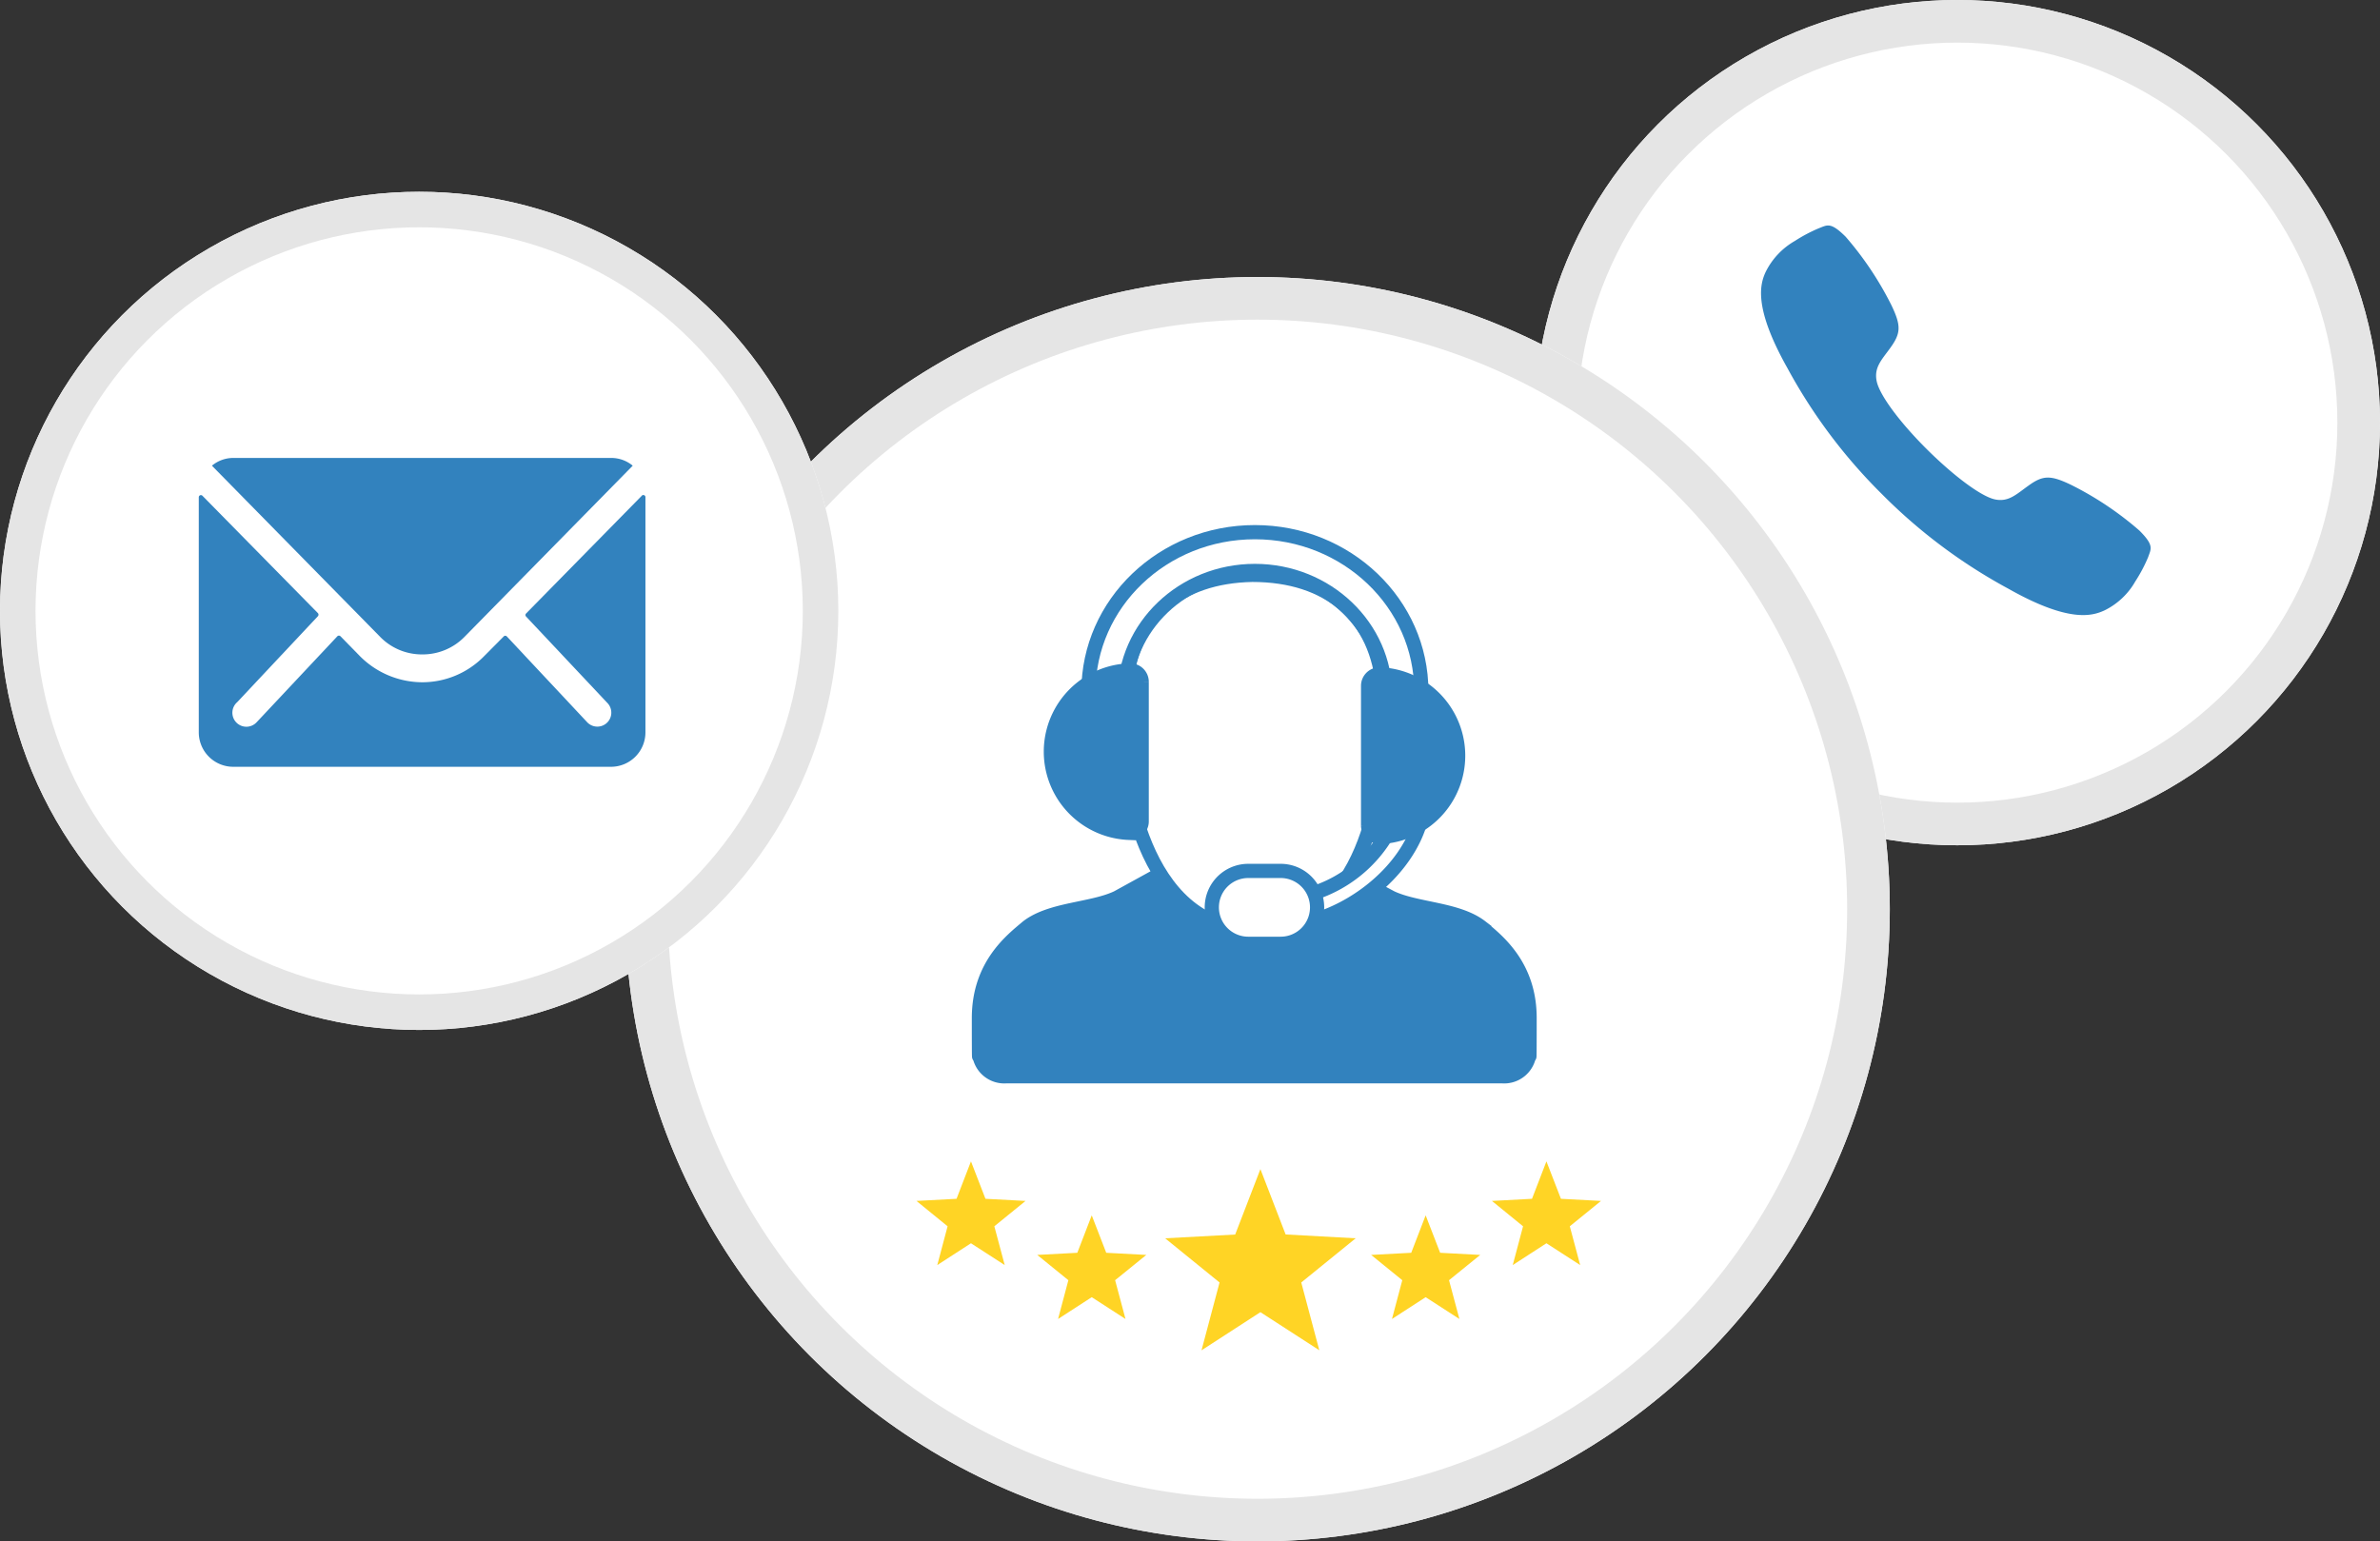
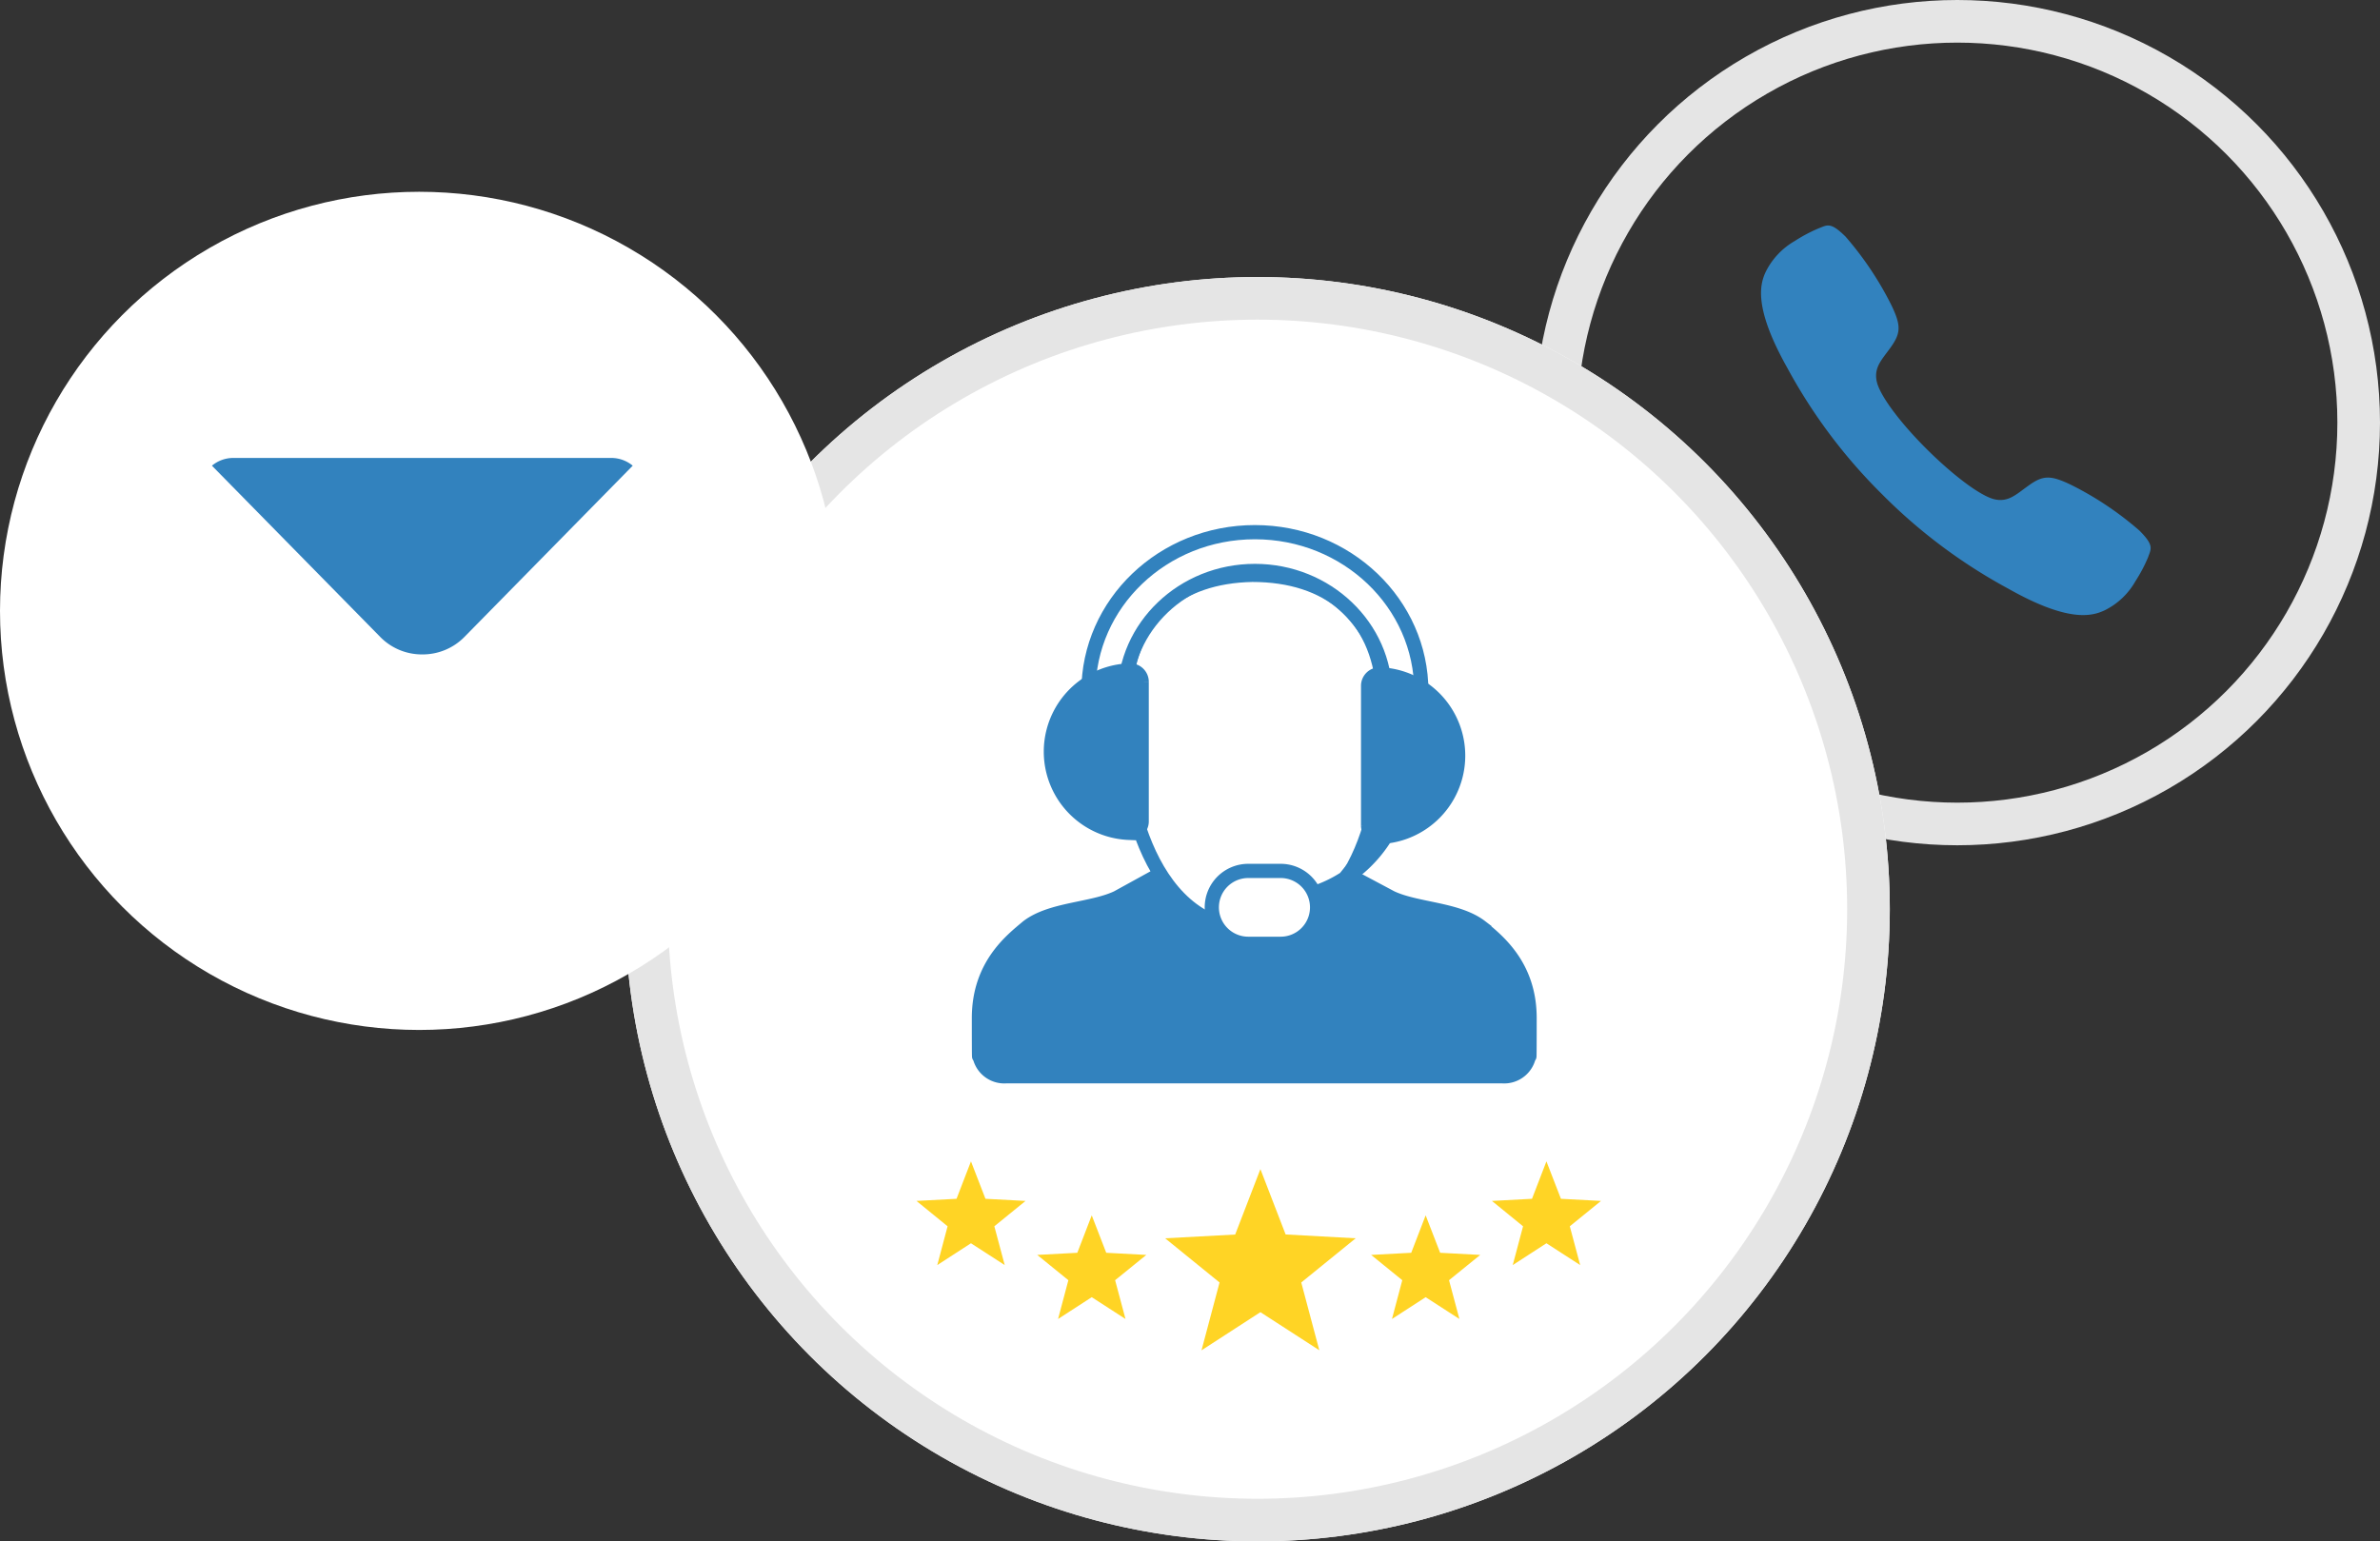
<svg xmlns="http://www.w3.org/2000/svg" width="335" height="217" viewBox="0 0 335 217">
  <rect x="0" y="0" width="335" height="217" fill="#333333" stroke="none" />
  <defs>
    <style>.a,.d{fill:#fff}.a{stroke:#e5e5e5;stroke-width:6px}.b,.c{fill:#3282be}.c,.d{stroke:#3282be;stroke-miterlimit:10;stroke-width:2px}.f{fill:#ffd425}.g{stroke:none}.h{fill:none}</style>
  </defs>
  <g class="a" transform="translate(216)">
-     <circle class="g" cx="59.5" cy="59.5" r="59.5" />
    <circle class="h" cx="59.5" cy="59.5" r="56.5" />
  </g>
  <path class="b" d="M301.13 74.69a45.58 45.58 0 00-9.63-6.44c-2.88-1.38-3.94-1.36-5.98.12-1.7 1.2-2.8 2.36-4.75 1.93s-5.82-3.34-9.56-7.06-6.63-7.57-7.05-9.55.73-3.06 1.94-4.75c1.47-2.05 1.51-3.1.12-5.99a46.17 46.17 0 00-6.44-9.63c-2.12-2.1-2.57-1.64-3.73-1.2a21.54 21.54 0 00-3.41 1.8 10.3 10.3 0 00-4.1 4.34c-.82 1.75-1.75 5.02 3.05 13.56a75.66 75.66 0 0013.3 17.74 75.78 75.78 0 0017.8 13.32c8.53 4.82 11.8 3.86 13.56 3.04a10.1 10.1 0 004.32-4.09 21.25 21.25 0 001.8-3.41c.4-1.16.87-1.63-1.24-3.73z" />
  <g class="a" transform="translate(88 39)">
    <circle class="g" cx="89" cy="89" r="89" />
    <circle class="h" cx="89" cy="89" r="86" />
  </g>
  <path class="c" d="M208.44 130.48c-3.31-2.54-8.97-2.4-12.6-4.09l-5.5-2.93-.14-.1c-2.08 3.08-7.4 7.26-13.64 7.13a15.48 15.48 0 01-13.14-7.5l-6.18 3.4c-3.62 1.69-9.28 1.55-12.6 4.09-2.19 1.85-6.85 5.37-6.85 12.85s.04 5 .04 5a3.55 3.55 0 003.8 3.19h69.83a3.55 3.55 0 003.8-3.2s.04 2.48.04-5-4.67-11-6.86-12.84z" />
  <path class="d" d="M176.55 130.87c16.08 0 17.9-20.65 18.39-26.87-.23-6.85-.06-4.54-.23-6.85-.81-10.42-7.67-16.22-18.45-16.22-10.44.21-17.08 5.9-17.88 16.13-.17 2.31-.1 2.17-.22 6.76s2.3 27.05 18.39 27.05z" />
  <path class="d" d="M158.29 112.89V97.92c0-9.68 8.21-17.54 18.34-17.54s18.35 7.85 18.35 17.54v14.97h5.08V97.32c0-12.37-10.49-22.4-23.43-22.4s-23.42 10.03-23.42 22.4v15.57z" />
-   <path class="d" d="M196.63 114.53a18.64 18.64 0 01-12.22 11.36v3.84c7.9-2.1 16.08-9.45 16.08-17.92z" />
+   <path class="d" d="M196.63 114.53a18.64 18.64 0 01-12.22 11.36v3.84z" />
  <path class="d" d="M185.39 127.73a5.13 5.13 0 01-5.13 5.14h-4.56a5.13 5.13 0 01-5.13-5.14 5.13 5.13 0 015.13-5.12h4.56a5.13 5.13 0 015.13 5.12z" />
  <path class="c" d="M159.06 94.39a1.55 1.55 0 00-.18.02v-.02a11.44 11.44 0 000 22.86v-.01a1.55 1.55 0 00.18.01 1.61 1.61 0 001.64-1.58v-19.7a1.6 1.6 0 00-1.64-1.58zM194.38 94.95v.02a1.55 1.55 0 00-.17-.02 1.6 1.6 0 00-1.64 1.58v19.7a1.61 1.61 0 001.64 1.59 1.55 1.55 0 00.17-.02v.02a11.45 11.45 0 000-22.87z" />
  <path class="b" d="M138.8 146.5a1.56 1.56 0 010 3.11c-.87 0-1.9-.47-1.9-1.33a2.09 2.09 0 011.9-1.78zM213.8 146.5c.73 0 2.39.87 2.39 1.73s-1.66 1.38-2.39 1.38a1.46 1.46 0 01-1.32-1.55 1.46 1.46 0 011.32-1.56z" />
  <g>
    <g transform="translate(0 27)" stroke-width="5" stroke="#e5e5e5" fill="#fff">
      <circle class="g" cx="59" cy="59" r="59" />
-       <circle class="h" cx="59" cy="59" r="56.5" />
    </g>
-     <path class="b" d="M90.33 69.8L74.05 86.37a.3.3 0 000 .43l11.42 12.14a1.96 1.96 0 11-2.78 2.78L71.34 89.6a.3.3 0 00-.44 0l-2.77 2.79a12.16 12.16 0 01-8.7 3.66 12.43 12.43 0 01-8.85-3.76l-2.66-2.72a.31.31 0 00-.43 0l-11.33 12.07a1.97 1.97 0 11-2.78-2.78l11.37-12.11a.33.33 0 000-.43L28.48 69.78a.3.3 0 00-.5.21v33.13a4.85 4.85 0 004.82 4.83h53.21a4.85 4.85 0 004.84-4.83v-33.1a.3.3 0 00-.53-.22z" />
    <path class="b" d="M59.42 92.13a8.23 8.23 0 005.94-2.45l23.7-24.12a4.73 4.73 0 00-3-1.09H32.83a4.7 4.7 0 00-3 1.09l23.7 24.12a8.2 8.2 0 005.9 2.45z" />
  </g>
  <path class="f" d="M136.67 163.5l2.04 5.27 5.64.3-4.39 3.57 1.46 5.46-4.75-3.07-4.74 3.07 1.45-5.46-4.38-3.57 5.64-.3zM153.67 171.1l2.04 5.27 5.64.3-4.39 3.56 1.46 5.46-4.75-3.07-4.74 3.07 1.45-5.46-4.38-3.56 5.64-.3zM177.41 164.59l3.55 9.2 9.86.54-7.66 6.22 2.54 9.54-8.29-5.36-8.29 5.37 2.54-9.55-7.66-6.22 9.86-.53zM200.67 171.1l2.04 5.27 5.64.3-4.39 3.56 1.46 5.46-4.75-3.07-4.74 3.07 1.45-5.46-4.38-3.56 5.64-.3zM217.67 163.5l2.04 5.27 5.64.3-4.39 3.57 1.46 5.46-4.75-3.07-4.74 3.07 1.45-5.46-4.38-3.57 5.64-.3z" />
</svg>